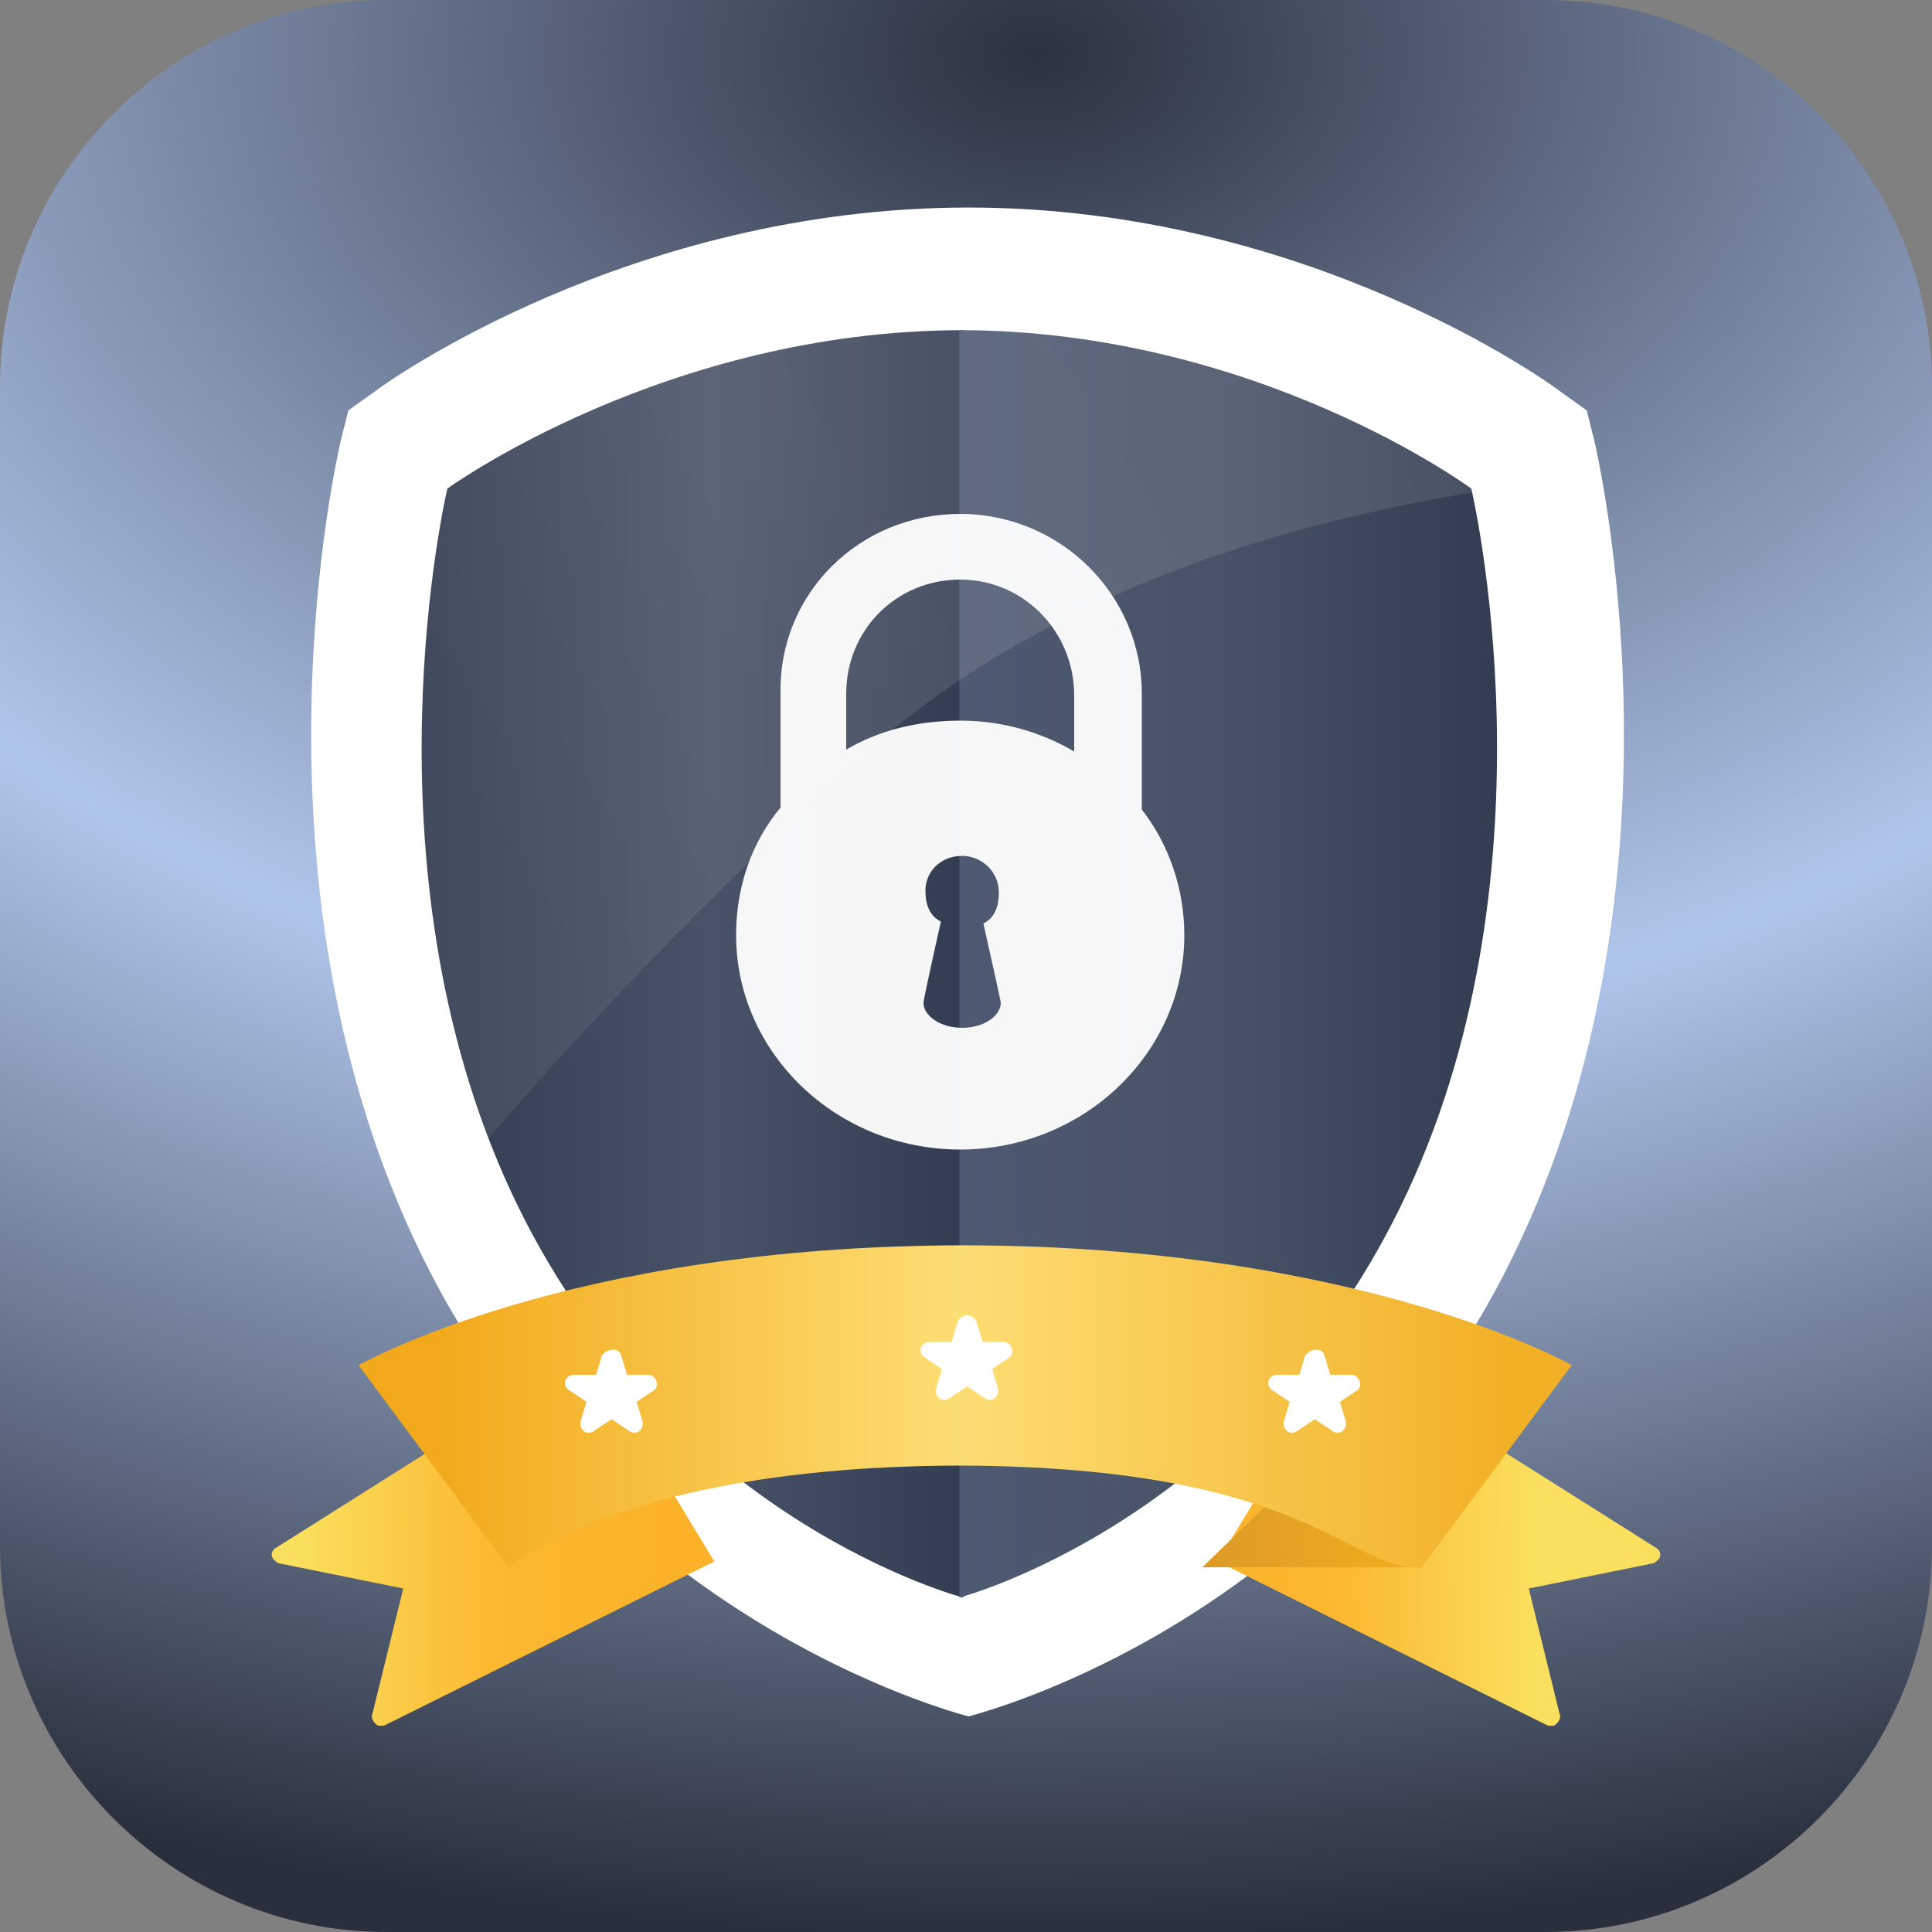
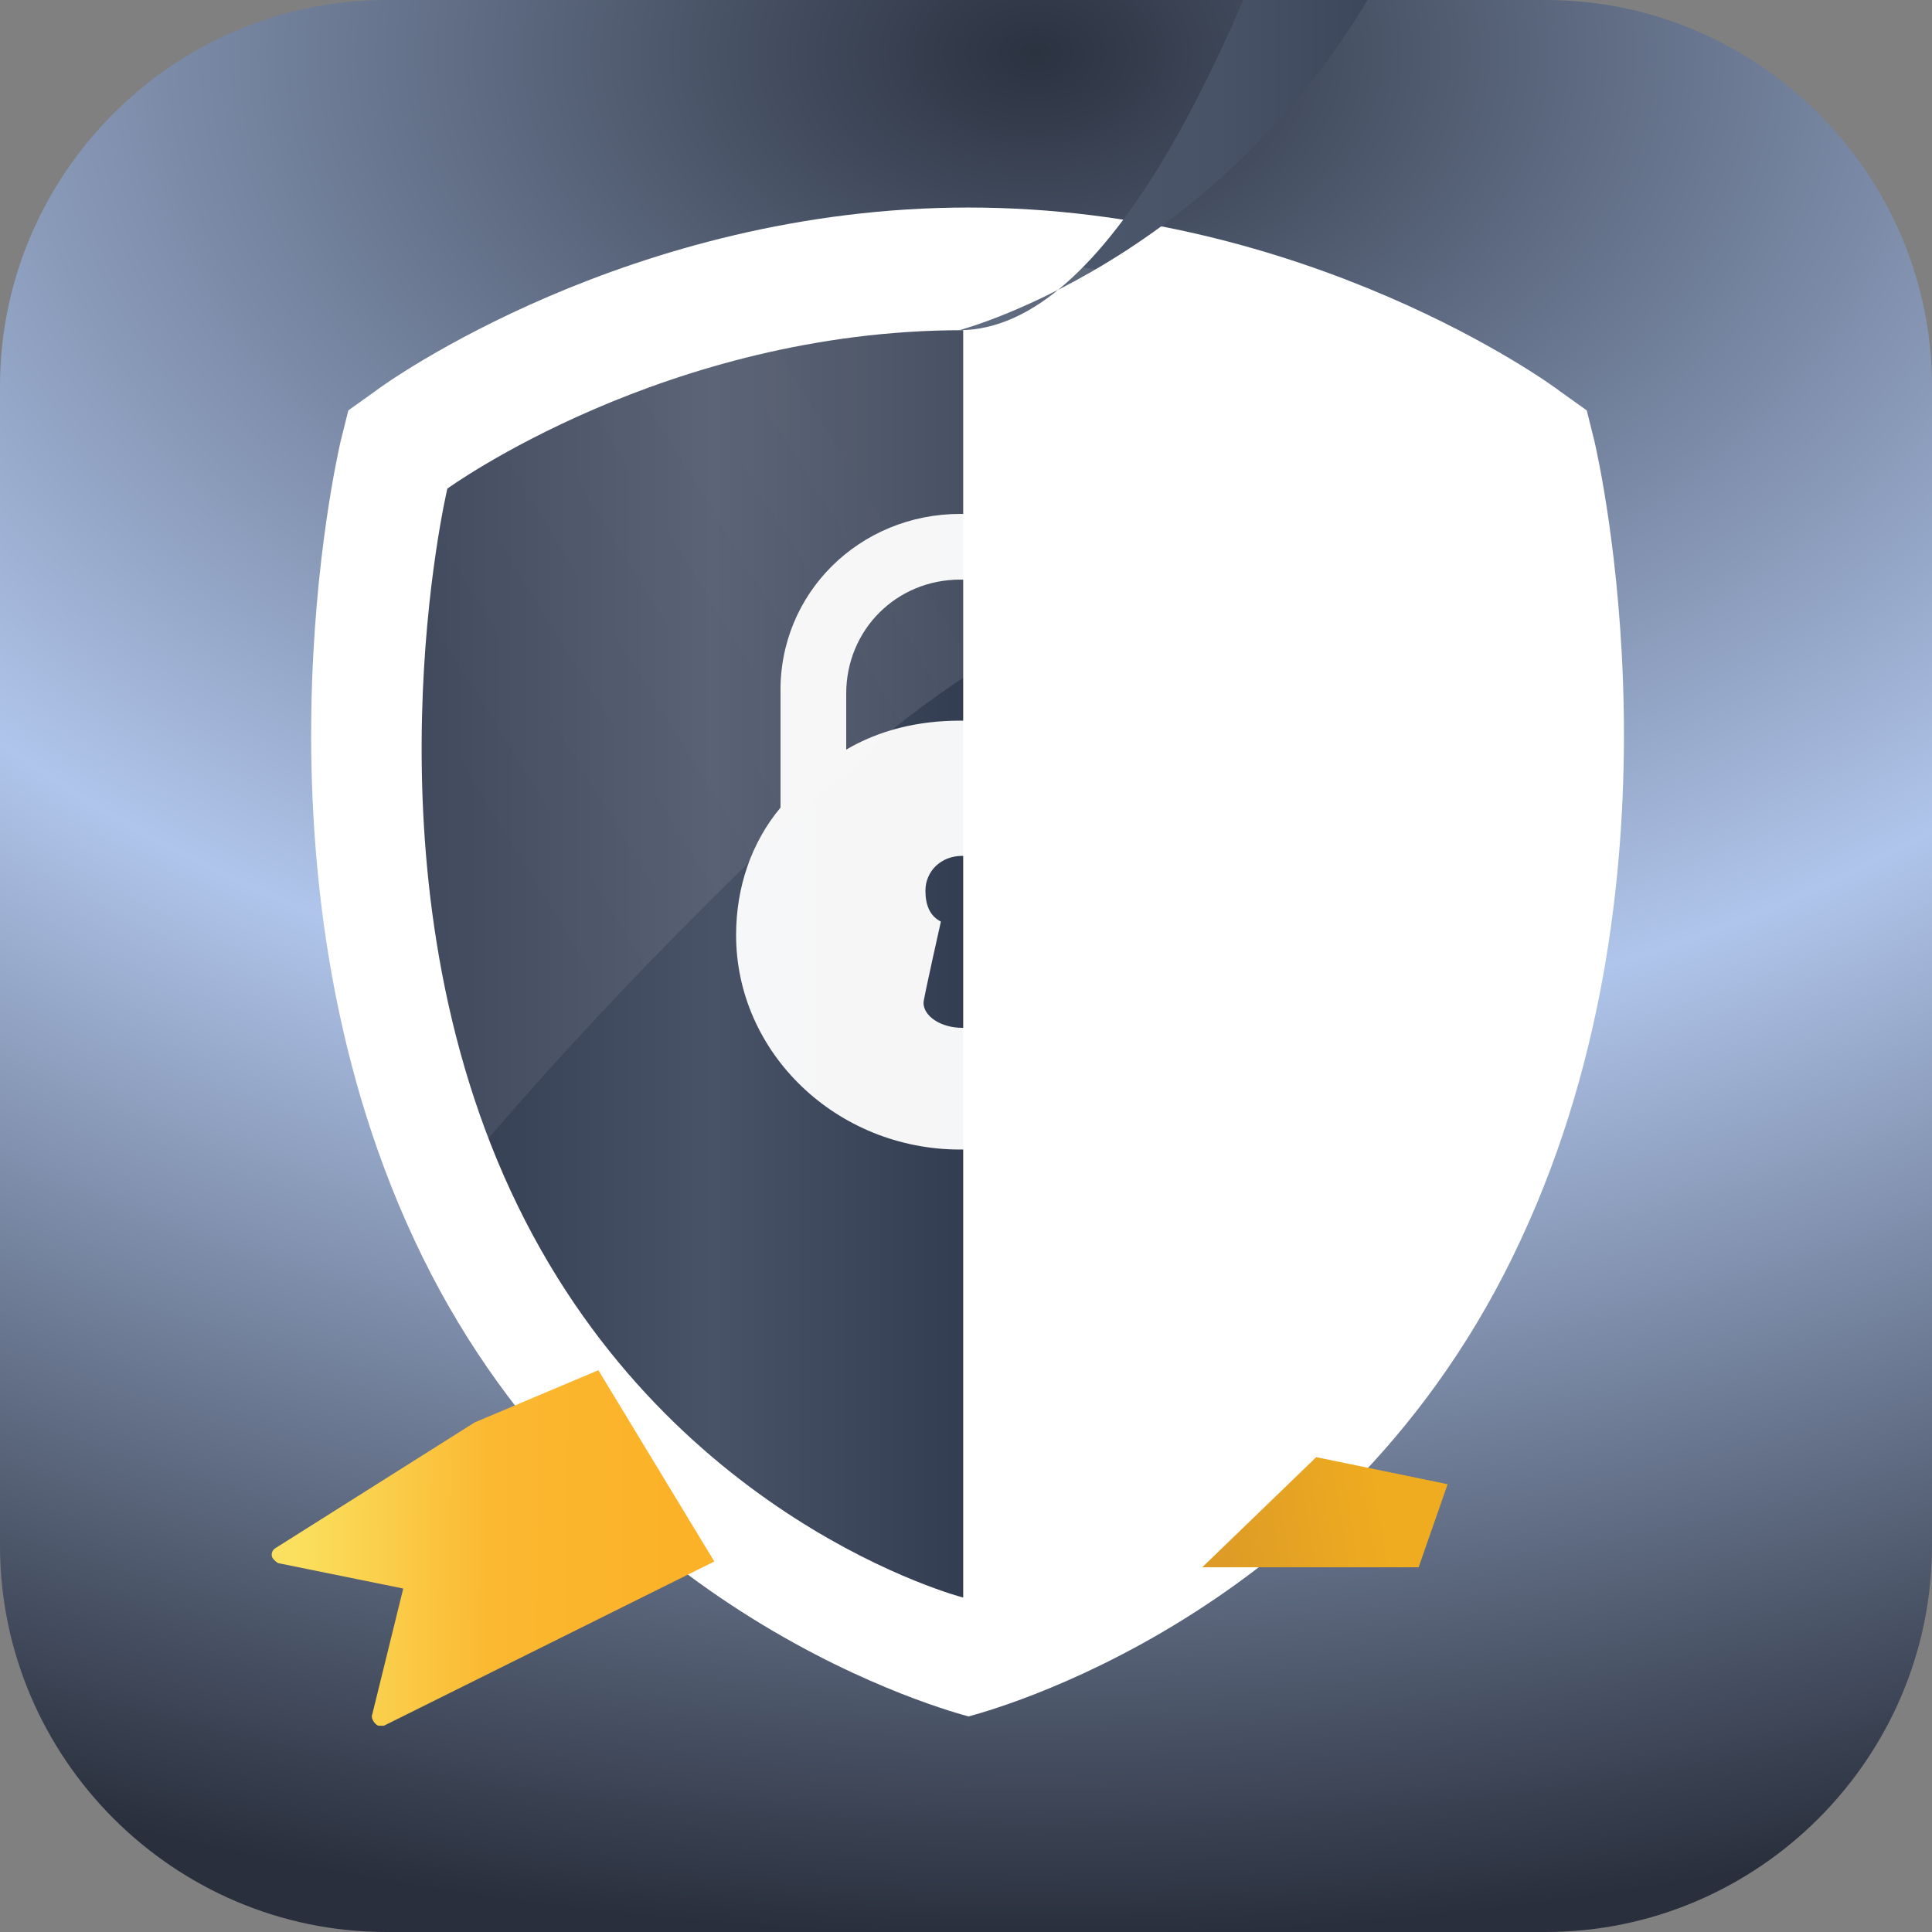
<svg xmlns="http://www.w3.org/2000/svg" version="1.1" id="圖層_1" x="0px" y="0px" viewBox="0 0 100 100" style="enable-background:new 0 0 100 100;" xml:space="preserve">
  <rect x="0" y="0" width="100" height="100" fill="#808080" stroke="none" />
  <style type="text/css">
	.st0{fill-rule:evenodd;clip-rule:evenodd;fill:url(#SVGID_1_);}
	.st1{fill-rule:evenodd;clip-rule:evenodd;fill:#FFFFFF;}
	.st2{fill-rule:evenodd;clip-rule:evenodd;fill:url(#SVGID_00000139274508596299798410000005529028670821676937_);}
	.st3{fill-rule:evenodd;clip-rule:evenodd;fill:url(#SVGID_00000078747393794525763770000001878000107903303856_);}
	
		.st4{opacity:0.4;fill-rule:evenodd;clip-rule:evenodd;fill:url(#SVGID_00000057142881150364345440000005872504102498595485_);enable-background:new    ;}
	.st5{opacity:0.95;}
	.st6{fill-rule:evenodd;clip-rule:evenodd;fill:url(#SVGID_00000088115230974047849900000004741805497065924491_);}
	.st7{fill-rule:evenodd;clip-rule:evenodd;fill:url(#SVGID_00000028288439637606497690000004127936626249750681_);}
	.st8{fill-rule:evenodd;clip-rule:evenodd;fill:url(#SVGID_00000057148586448318162540000010851481188498100379_);}
	.st9{fill-rule:evenodd;clip-rule:evenodd;fill:url(#SVGID_00000075137706084959764250000000151448850012838788_);}
	.st10{fill:#FFFFFF;}
</style>
  <g id="icon-QPKG-Security_Counselor_00000057118837053926082890000017005160993480826265_">
    <g>
      <radialGradient id="SVGID_1_" cx="-652.48" cy="456.417" r="0.967" gradientTransform="matrix(0 100 -142.77 0 65215.672 65251.301)" gradientUnits="userSpaceOnUse">
        <stop offset="0" style="stop-color:#2B3240" />
        <stop offset="0.528" style="stop-color:#B0C5EB" />
        <stop offset="1" style="stop-color:#292F3C" />
      </radialGradient>
      <path class="st0" d="M20,0h60c11,0,20,9,20,20v60c0,11-9,20-20,20H20C9,100,0,91,0,80V20C0,9,9,0,20,0z" />
      <g transform="translate(16.016 10.742)">
        <g transform="translate(.114)">
          <path class="st1" d="M3.3,9.5l-1.4,1l-0.4,1.6C1.3,13-3.6,34.3,5.3,53.4C14.4,73,33.3,77.9,34,78.1v0.3v-0.3      c0.7-0.2,19.5-5,28.6-24.7c8.9-19.1,4-40.4,3.8-41.3L66,10.5l-1.4-1C64.1,9.1,51.5,0,34,0S3.8,9.1,3.3,9.5z" />
          <g transform="translate(3.125 2.148)">
            <linearGradient id="SVGID_00000014629476356750019310000014185008955801755312_" gradientUnits="userSpaceOnUse" x1="-673.979" y1="470.634" x2="-672.978" y2="470.634" gradientTransform="matrix(28.005 0 0 65.58 18877.463 -30827.117)">
              <stop offset="0" style="stop-color:#333D51" />
              <stop offset="0.53" style="stop-color:#495367" />
              <stop offset="1" style="stop-color:#333D51" />
            </linearGradient>
            <path style="fill-rule:evenodd;clip-rule:evenodd;fill:url(#SVGID_00000014629476356750019310000014185008955801755312_);" d="       M30.6,4.2v65.6c0,0-15.5-4-23.4-21S3.9,12.4,3.9,12.4S15.2,4.2,30.6,4.2z" />
            <linearGradient id="SVGID_00000086668119886385138100000000378762072079581064_" gradientUnits="userSpaceOnUse" x1="-673.795" y1="470.634" x2="-672.795" y2="470.634" gradientTransform="matrix(27.788 0 0 65.58 18753.844 -30827.115)">
              <stop offset="0" style="stop-color:#4D5A71" />
              <stop offset="0.484" style="stop-color:#495367" />
              <stop offset="1" style="stop-color:#333D51" />
            </linearGradient>
-             <path style="fill-rule:evenodd;clip-rule:evenodd;fill:url(#SVGID_00000086668119886385138100000000378762072079581064_);" d="       M30.4,4.2v65.6c0,0,15.3-4,23.2-21s3.3-36.4,3.3-36.4S45.8,4.2,30.4,4.2z" />
+             <path style="fill-rule:evenodd;clip-rule:evenodd;fill:url(#SVGID_00000086668119886385138100000000378762072079581064_);" d="       M30.4,4.2c0,0,15.3-4,23.2-21s3.3-36.4,3.3-36.4S45.8,4.2,30.4,4.2z" />
            <linearGradient id="SVGID_00000142153401809826417940000009955302630487657889_" gradientUnits="userSpaceOnUse" x1="-685.823" y1="473.35" x2="-686.69" y2="473.785" gradientTransform="matrix(61.253 0 0 49.084 42065.398 -23226.508)">
              <stop offset="0" style="stop-color:#FFFFFF;stop-opacity:0.246" />
              <stop offset="0.55" style="stop-color:#FFFFFF;stop-opacity:0.271" />
              <stop offset="1" style="stop-color:#FFFFFF;stop-opacity:0.174" />
            </linearGradient>
            <path style="opacity:0.4;fill-rule:evenodd;clip-rule:evenodd;fill:url(#SVGID_00000142153401809826417940000009955302630487657889_);enable-background:new    ;" d="       M2,10c-1.4,7.5-2.1,12.7-2,15.6c0.4,11.5,2.2,21.7,3.3,23.7C8.9,42.4,16,34.9,24.6,26.9s20.9-13,36.6-14.9       C60,5.9,49.6,2,30,0.2C24.6-0.3,15.3,3,2,10z" />
          </g>
        </g>
      </g>
      <g class="st5">
        <g>
          <path id="security_counselor-f_00000039107121765418616930000002885944780051841720_" class="st1" d="M49.7,26.6      c5.2,0,9.4,4.2,9.4,9.3v6c1.4,1.8,2.2,4.1,2.2,6.5c0,6.1-5.2,11.1-11.6,11.1s-11.6-5-11.6-11.1c0-2.5,0.8-4.8,2.3-6.6v-5.9      C40.3,30.7,44.5,26.6,49.7,26.6z M49.8,44.3c-1.1,0-1.9,0.8-1.9,1.8c0,0.7,0.2,1.3,0.8,1.6c0,0-0.9,4-0.9,4.2      c0,0.7,0.9,1.3,2,1.3s2-0.6,2-1.3l0,0l0,0c0-0.1-0.9-4.1-0.9-4.1c0.6-0.3,0.8-0.9,0.8-1.6C51.7,45.1,50.8,44.3,49.8,44.3z       M49.7,30c-3.3,0-5.9,2.6-5.9,5.9v2.9c1.7-1,3.7-1.5,5.9-1.5c2.2,0,4.2,0.6,5.9,1.6V36C55.6,32.7,53,30,49.7,30z" />
        </g>
      </g>
      <g transform="translate(13.672 69.922)">
        <linearGradient id="SVGID_00000075160095053534383210000015007071599230016956_" gradientUnits="userSpaceOnUse" x1="-674.107" y1="529.587" x2="-673.104" y2="529.994" gradientTransform="matrix(16.683 -10.425 6.648 10.638 7727.071 -12647.917)">
          <stop offset="0" style="stop-color:#FAE05E" />
          <stop offset="0.518" style="stop-color:#FBB831" />
          <stop offset="1" style="stop-color:#FBB228" />
        </linearGradient>
        <path style="fill-rule:evenodd;clip-rule:evenodd;fill:url(#SVGID_00000075160095053534383210000015007071599230016956_);" d="     M10.9,3.7L0.6,10.2c-0.2,0.1-0.3,0.4-0.1,0.6C0.6,10.9,0.7,11,0.8,11l6.4,1.3l0,0l-1.6,6.5c-0.1,0.2,0.1,0.5,0.3,0.6     c0.1,0,0.2,0,0.3,0l17.1-8.5l0,0l-6-9.9L10.9,3.7z" />
        <g transform="matrix(-1 0 0 1 72.656 0)">
          <linearGradient id="SVGID_00000064339367769945138170000003776999340076509369_" gradientUnits="userSpaceOnUse" x1="394.593" y1="474.317" x2="395.596" y2="474.724" gradientTransform="matrix(16.683 -10.425 6.648 10.638 -9729.477 -916.36)">
            <stop offset="0" style="stop-color:#FAE05E" />
            <stop offset="0.518" style="stop-color:#FBB831" />
            <stop offset="1" style="stop-color:#FBB228" />
          </linearGradient>
-           <path style="fill-rule:evenodd;clip-rule:evenodd;fill:url(#SVGID_00000064339367769945138170000003776999340076509369_);" d="      M10.9,3.7L0.6,10.2c-0.2,0.1-0.3,0.4-0.1,0.6C0.6,10.9,0.7,11,0.8,11l6.4,1.3l0,0l-1.6,6.5c-0.1,0.2,0.1,0.5,0.3,0.6      c0.1,0,0.2,0,0.3,0l17.1-8.5l0,0l-6-9.9L10.9,3.7z" />
          <linearGradient id="SVGID_00000167372854080228703040000017864015207234031783_" gradientUnits="userSpaceOnUse" x1="387.264" y1="566.872" x2="387.931" y2="566.92" gradientTransform="matrix(12.675 0 0 5.687 -4893.916 -3215.238)">
            <stop offset="0" style="stop-color:#EFAC20" />
            <stop offset="1" style="stop-color:#DE9C26" />
          </linearGradient>
          <polygon style="fill-rule:evenodd;clip-rule:evenodd;fill:url(#SVGID_00000167372854080228703040000017864015207234031783_);" points="      24.1,11.2 18.2,5.5 11.4,6.9 12.9,11.2     " />
        </g>
      </g>
      <g transform="translate(18.555 64.358)">
        <linearGradient id="SVGID_00000183940121469947473010000017990219533866548133_" gradientUnits="userSpaceOnUse" x1="-685.557" y1="497.353" x2="-684.665" y2="497.353" gradientTransform="matrix(62.779 0 0 16.708 43042.012 -8301.275)">
          <stop offset="0" style="stop-color:#F2A91B" />
          <stop offset="0.491" style="stop-color:#FDDE74" />
          <stop offset="1" style="stop-color:#F2B027" />
        </linearGradient>
-         <path style="fill-rule:evenodd;clip-rule:evenodd;fill:url(#SVGID_00000183940121469947473010000017990219533866548133_);" d="     M31.4,0.1h-0.2c20.7,0,31.6,6.2,31.6,6.2L55,16.8c-3.9,0-6-5.2-23.7-5.3c-17.7,0-23.5,5.3-23.5,5.3l0,0L0,6.3     C0.1,6.3,10.7,0.1,31.4,0.1h-0.2H31.4z" />
-         <path class="st10" d="M50,5.8l0.3,1h1.1c0.4,0,0.6,0.6,0.3,0.8l-0.9,0.6l0.3,1c0.1,0.4-0.3,0.8-0.7,0.5l-0.9-0.6l-0.9,0.6     c-0.4,0.3-0.8-0.1-0.7-0.5l0.3-1l-0.9-0.6c-0.4-0.3-0.2-0.8,0.3-0.8h1.1l0.3-1C49.3,5.4,49.9,5.4,50,5.8z M13.6,5.8l0.3,1H15     c0.4,0,0.6,0.6,0.3,0.8l-0.9,0.6l0.3,1c0.1,0.4-0.3,0.8-0.7,0.5l-0.9-0.6l-0.9,0.6c-0.4,0.3-0.8-0.1-0.7-0.5l0.3-1l-0.9-0.6     c-0.4-0.3-0.2-0.8,0.3-0.8h1.1l0.3-1C12.9,5.4,13.5,5.4,13.6,5.8z M32,4.1l0.3,1h1.1c0.4,0,0.6,0.6,0.3,0.8l-0.9,0.6l0.3,1     c0.1,0.4-0.3,0.8-0.7,0.5l-0.9-0.6L30.6,8c-0.4,0.3-0.8-0.1-0.7-0.5l0.3-1l-0.9-0.6c-0.4-0.3-0.2-0.8,0.3-0.8h1.1l0.3-1     C31.2,3.6,31.8,3.6,32,4.1z" />
      </g>
    </g>
  </g>
</svg>